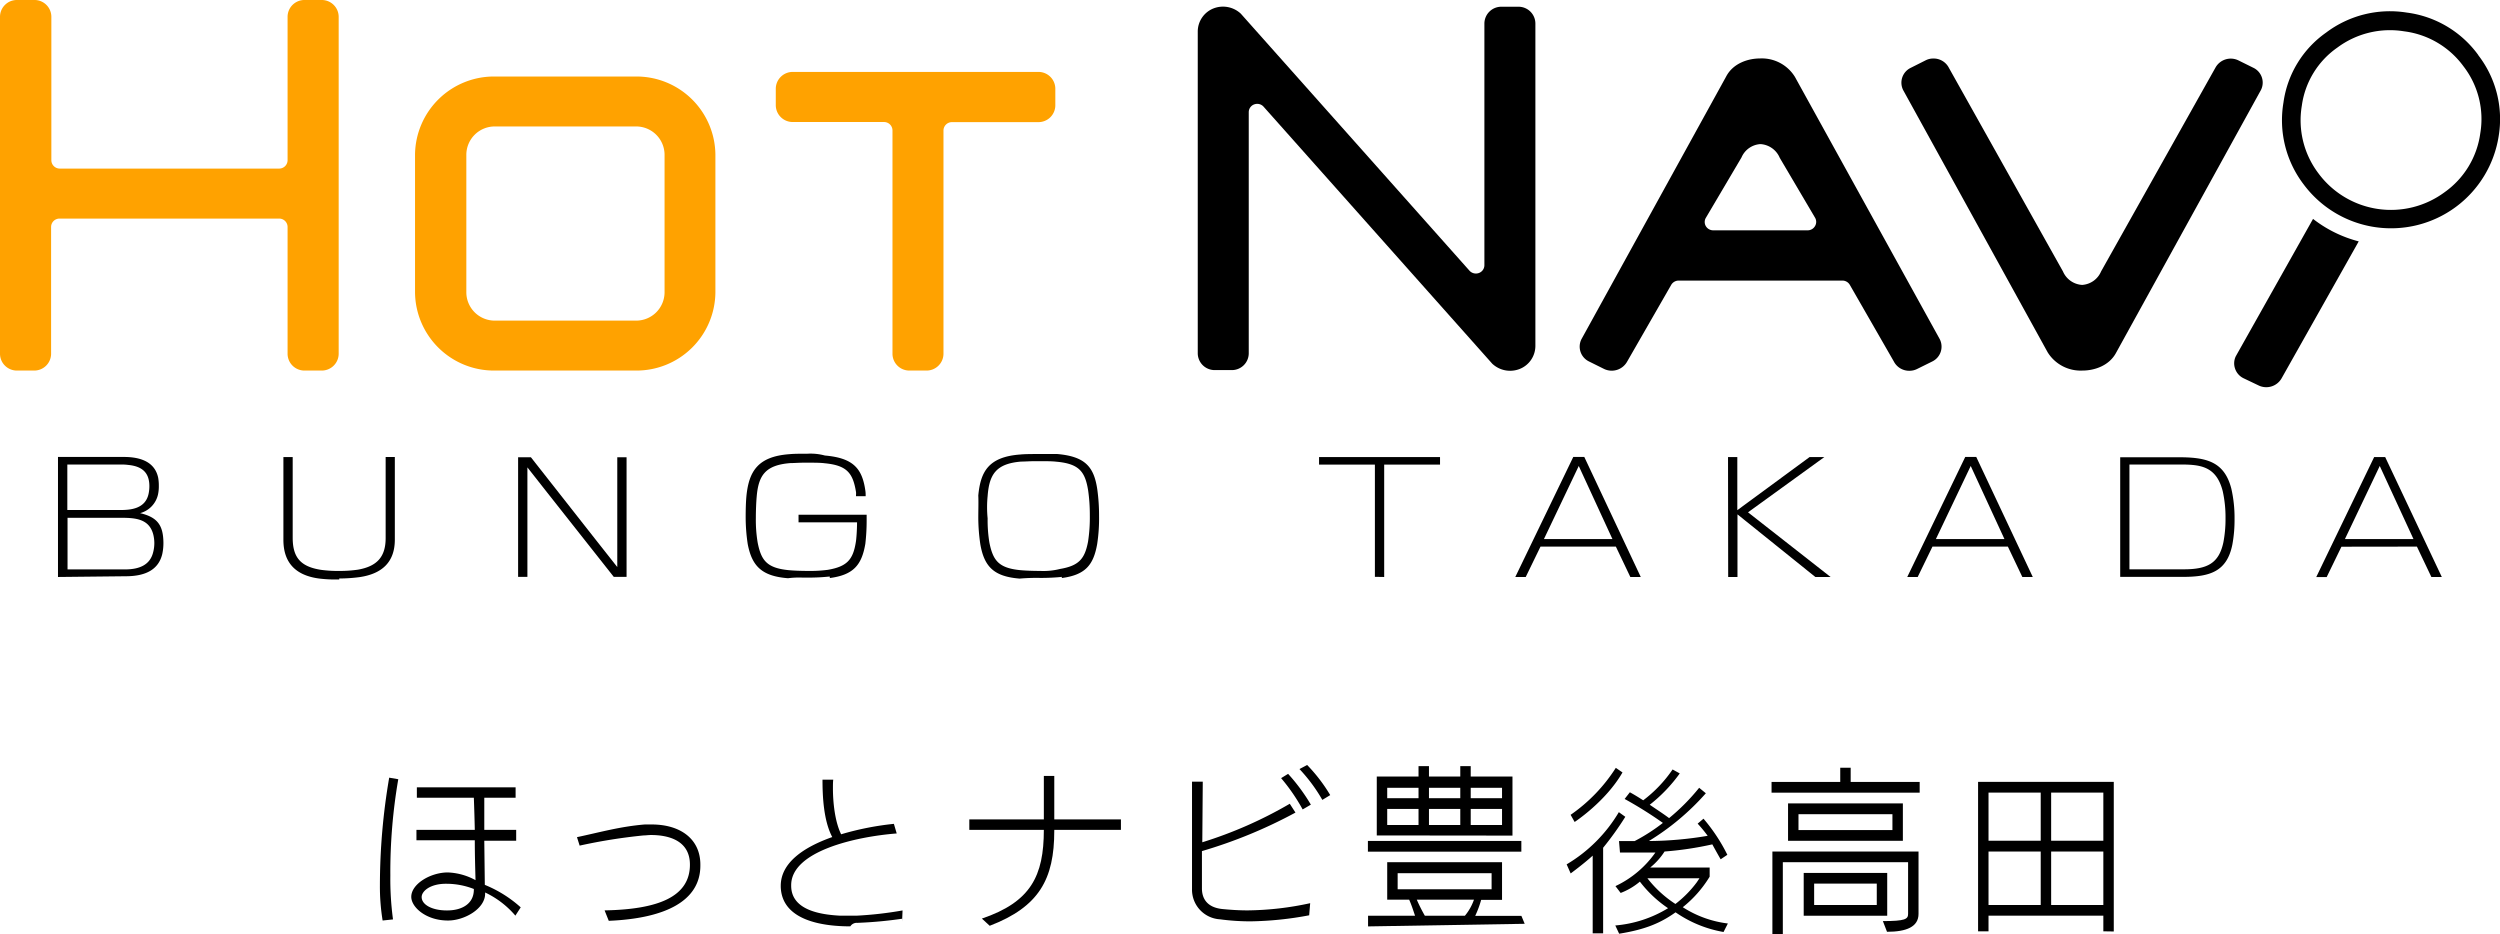
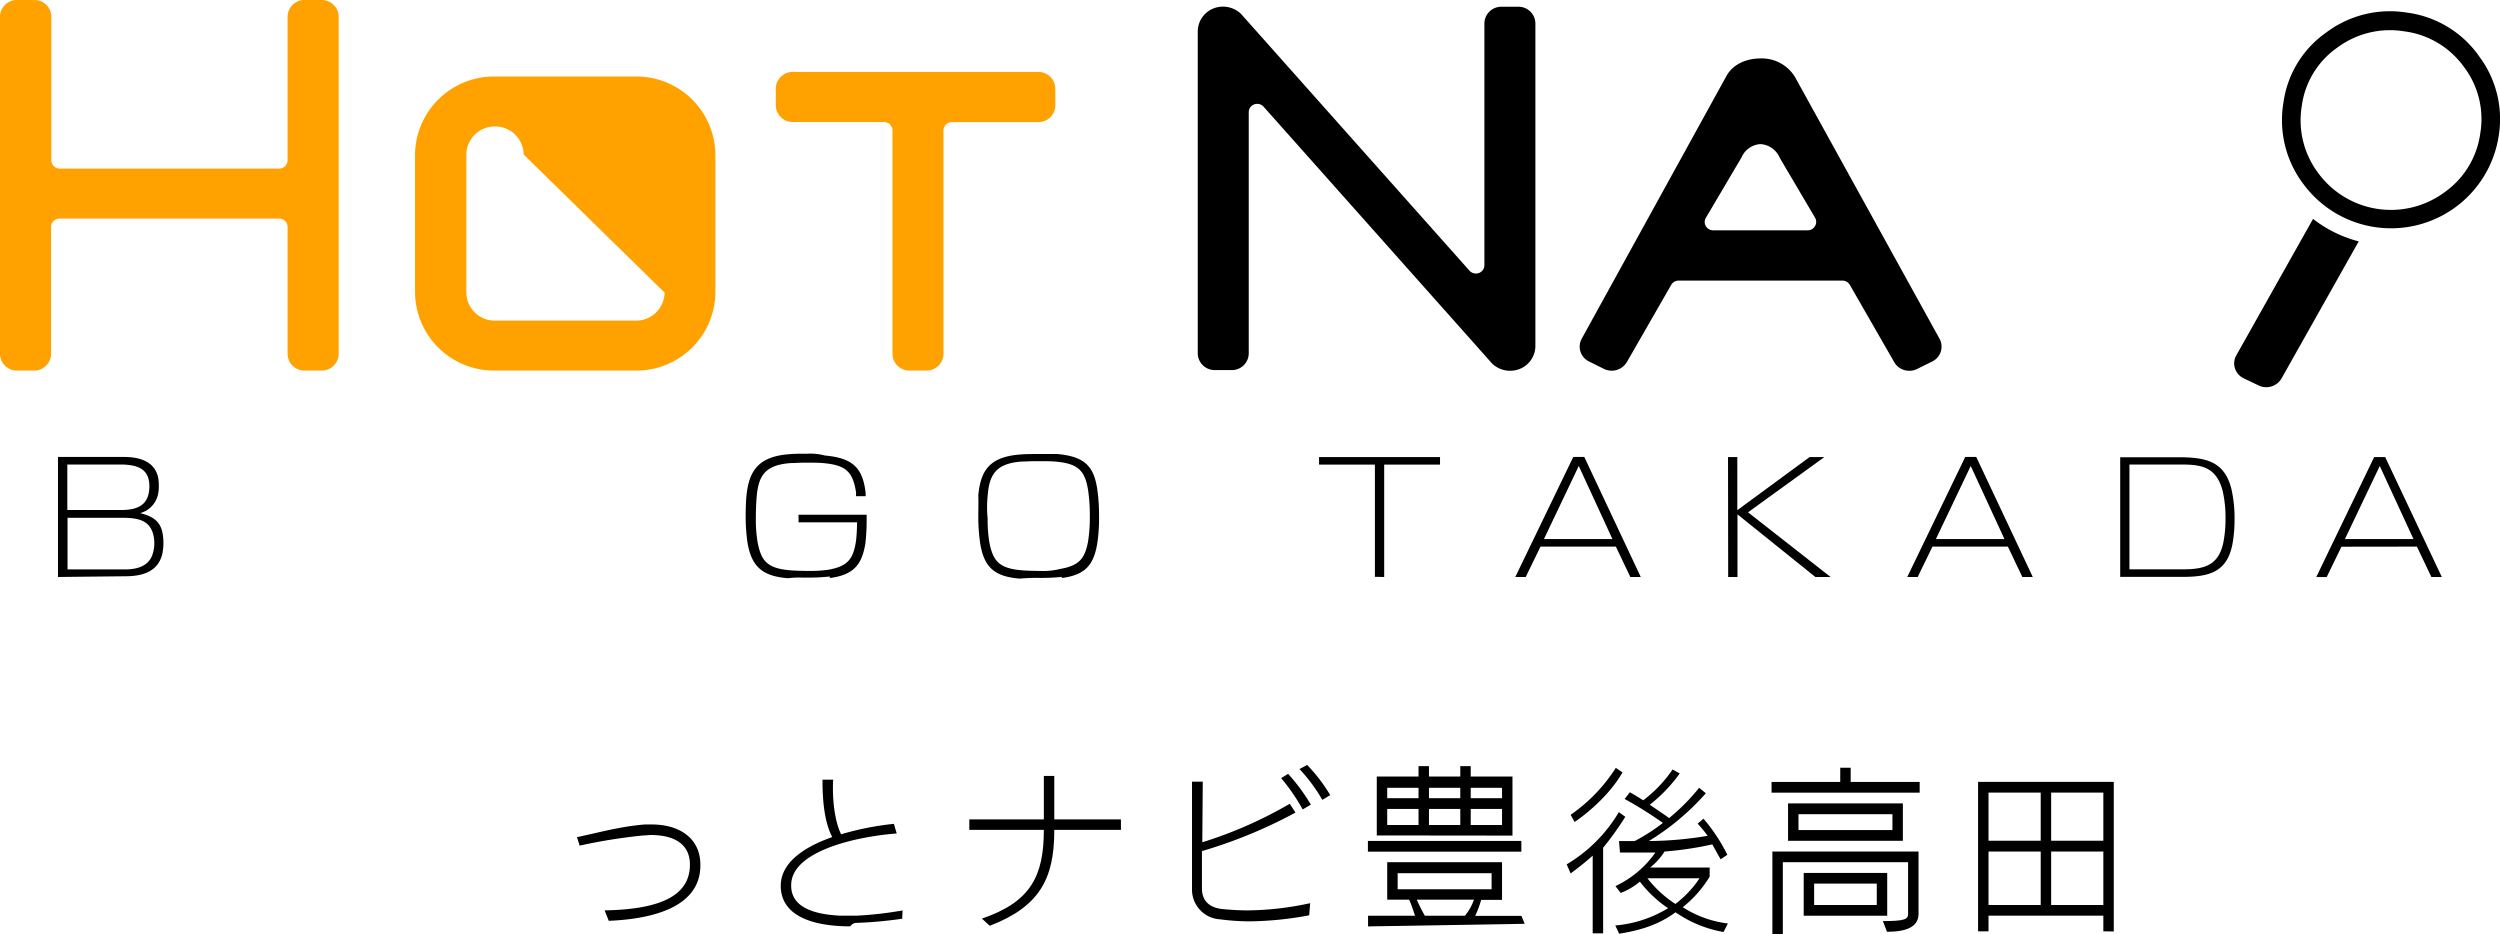
<svg xmlns="http://www.w3.org/2000/svg" viewBox="0 0 479 179">
  <defs>
    <style>.a3244018-914d-49e2-a32b-8fe30793824a,.b637aae6-710c-4b73-af54-48d04fe18de5{fill-rule:evenodd;}.a8d32a9e-f5f7-4a00-b29c-c01cf4d826ad,.b637aae6-710c-4b73-af54-48d04fe18de5{fill:#ffa200;}</style>
  </defs>
  <g id="eacc93f9-fe2e-463c-b380-894a69e9aed6" data-name="レイヤー 2">
    <g id="abe1d74a-5fe2-4590-a305-be18e62696b9" data-name="layer">
-       <path class="a3244018-914d-49e2-a32b-8fe30793824a" d="M75.3,176.16a57.75,57.75,0,0,1-.51-8.43,104.65,104.65,0,0,1,1.52-18.43L74.57,149a122.31,122.31,0,0,0-1.78,20.61,40.59,40.59,0,0,0,.52,6.76Zm23.41-.67,1.06-1.64a23.53,23.53,0,0,0-6.88-4.31l-.1-8.45H98.9V159H92.79c0-2.23,0-4.43,0-6.15h6v-2H79.87v2H90.79c.07,2,.14,4.07.18,6.15H79.79v2l11.18,0c0,2.48.07,5,.14,7.64a11.91,11.91,0,0,0-5.31-1.48c-3.32,0-7,2.21-7,4.67v0c0,2,2.85,4.54,7,4.54h.07c3.1,0,7.08-2.24,7.08-5.14V171a17.3,17.3,0,0,1,5.79,4.43Zm-7.92-5.16v.11c0,2.75-2.31,4-5.11,4h-.09c-2.73,0-4.8-1.06-4.8-2.57v0c0-1.09,1.58-2.54,4.65-2.54h.15A14.42,14.42,0,0,1,90.79,170.33Z" />
      <path class="a3244018-914d-49e2-a32b-8fe30793824a" d="M123.29,160.07c.45,0,.93-.08,1.44-.08,3.3,0,7.46,1,7.46,5.68,0,6.12-6,8.57-16.35,8.76l.8,2c10.72-.45,17.55-3.74,17.55-10.58v-.19c0-4.91-3.82-7.69-9.33-7.69-.41,0-.86,0-1.31,0-4.7.38-8.64,1.51-13,2.43l.51,1.62A105.62,105.62,0,0,1,123.29,160.07Z" />
      <path class="a3244018-914d-49e2-a32b-8fe30793824a" d="M172.84,176.59l.09-2.15a70.87,70.87,0,0,1-8.73,1h-1.47c-.58,0-1.19,0-1.86,0-3.55-.2-9.28-1-9.28-5.74v-.1c0-6.5,12.29-9.29,20.22-9.91l-.54-1.84a55.19,55.19,0,0,0-10.11,2c-1.22-2.49-1.57-6.2-1.57-8.79,0-.63,0-1.22.06-1.68h-2.06c0,3,.17,7.81,1.87,11-5.65,2-9.87,5-9.87,9.35v.17c.19,6.61,8.33,7.59,13.33,7.59a1.45,1.45,0,0,1,1.34-.67,79.66,79.66,0,0,0,8.58-.79Z" />
      <path class="a3244018-914d-49e2-a32b-8fe30793824a" d="M185.72,157v2H200c0,8.83-2.5,13.82-11.87,17l1.5,1.38c9.47-3.64,12.37-8.93,12.37-18.21V159h12.77v-2H202v-8.33h-2c0,2.88,0,5.87,0,8.33Z" />
      <path class="a3244018-914d-49e2-a32b-8fe30793824a" d="M246.8,148.27l-1.34.82a36,36,0,0,1,4.13,6l1.57-.92A35.37,35.37,0,0,0,246.8,148.27Zm3.65-1.7-1.47.78a31.24,31.24,0,0,1,4.38,5.91l1.51-.92A31.38,31.38,0,0,0,250.45,146.57Zm.39,28.79.19-2.31a58.18,58.18,0,0,1-12,1.38c-1.6,0-3.2-.1-4.83-.26-2.91-.3-3.91-2-3.91-3.94,0-.69,0-3.65,0-7.16a91.9,91.9,0,0,0,17.92-7.38L247.12,154a80.52,80.52,0,0,1-16.76,7.38l.09-11.61h-2.06v20.57a5.69,5.69,0,0,0,5.36,5.8,43.79,43.79,0,0,0,5.86.39,64.7,64.7,0,0,0,11.23-1.16Z" />
      <path class="a3244018-914d-49e2-a32b-8fe30793824a" d="M282.41,172.38a9.83,9.83,0,0,1-1.73,3.07H273a30,30,0,0,1-1.54-3.07Zm3.38-2h-18v-3.08h18Zm-14-12.31h-6v-3.08h6Zm8,0h-6v-3.08h6Zm8,0h-6v-3.08h6Zm-16-5.13h-6v-2h6Zm8,0h-6v-2h6Zm8,0h-6v-2h6ZM292.13,177l-.63-1.52h-8.85a19.48,19.48,0,0,0,1.14-3.07h4V165.2h-22v7.18H270c.44,1,.78,2.05,1.12,3.07h-9v2.05Zm-.64-13.82v-2.06h-29.4v2.06Zm-1.7-3.08V148.79h-8v-2h-2v2h-6v-2h-2v2h-8v11.28Z" />
      <path class="a3244018-914d-49e2-a32b-8fe30793824a" d="M325.62,168.27c-.1.17-.29.43-.48.73a21,21,0,0,1-4.13,4.2,21.68,21.68,0,0,1-5.37-4.93ZM311.41,156.5l-1.24-.89a28.55,28.55,0,0,1-10,10l.77,1.74s2.59-1.91,4.22-3.41v14.89h2v-16.4A58.89,58.89,0,0,0,311.41,156.5Zm19.65,20.44a20.5,20.5,0,0,1-8.64-3.12,22.22,22.22,0,0,0,5.15-5.85v-1.75H316.18a12.83,12.83,0,0,0,2.75-3.07,63.82,63.82,0,0,0,9.15-1.37c1,1.84,1.6,2.86,1.6,2.86l1.28-.86a33.29,33.29,0,0,0-4.57-6.92l-1.12.95a27.12,27.12,0,0,1,1.92,2.33,69.06,69.06,0,0,1-11.26,1,47.73,47.73,0,0,0,10.91-9.15l-1.28-1.05a39.65,39.65,0,0,1-5.76,5.81c-1.15-.86-2.37-1.64-3.71-2.56a29.24,29.24,0,0,0,5.75-6l-1.37-.76a25.06,25.06,0,0,1-5.63,5.91c-.77-.49-1.57-1-2.56-1.54l-1,1.28a76.92,76.92,0,0,1,7.33,4.59,35.73,35.73,0,0,1-5.41,3.48c-.89,0-1.82,0-3,0l.19,2.2c1.92,0,3.49,0,4.93,0h1.85a19.51,19.51,0,0,1-7.65,6.43l1,1.31a12.8,12.8,0,0,0,3.68-2.17,22.91,22.91,0,0,0,5.4,5.09,23.08,23.08,0,0,1-10.11,3.31l.74,1.58c5.12-.82,8-2.1,10.81-4.1a22.94,22.94,0,0,0,9.19,3.77ZM310.87,148l-1.28-.88a31.53,31.53,0,0,1-8.66,9l.77,1.37S307.64,153.61,310.87,148Z" />
      <path class="a3244018-914d-49e2-a32b-8fe30793824a" d="M359.59,173.4h-12v-4.1h12Zm3-14.36h-18V156h18Zm-1,16.41v-8.2h-16v8.2Zm6-.35V163.15h-28V179h2V165.2h24v9.9c0,1-.54,1.38-4.83,1.38l.79,2.05C365.26,178.53,367.59,177.59,367.59,175.1Zm-3-14v-7.17h-22v7.17Zm3.22-9.23v-2.05H354.59v-2.72h-2v2.72H339.43v2.05Z" />
      <path class="a3244018-914d-49e2-a32b-8fe30793824a" d="M391,173.4H381V163.15h10Zm12,0H393V163.15h10Zm-12-12.31H381v-9.23h10Zm12,0H393v-9.23h10Zm2,17.38V149.81H379v28.63h2v-3h22v3Z" />
      <path class="a8d32a9e-f5f7-4a00-b29c-c01cf4d826ad" d="M61.62,0H58.36A3.23,3.23,0,0,0,55.1,3.19V30.71a1.61,1.61,0,0,1-1.63,1.59h-42a1.61,1.61,0,0,1-1.63-1.59V3.19A3.23,3.23,0,0,0,6.53,0H3.26A3.23,3.23,0,0,0,0,3.19V67.81A3.23,3.23,0,0,0,3.26,71H6.53a3.23,3.23,0,0,0,3.26-3.19V43.47a1.61,1.61,0,0,1,1.63-1.59H53.47a1.61,1.61,0,0,1,1.63,1.59V67.81A3.23,3.23,0,0,0,58.36,71h3.26a3.24,3.24,0,0,0,3.27-3.19V3.19A3.24,3.24,0,0,0,61.62,0Z" />
-       <path class="b637aae6-710c-4b73-af54-48d04fe18de5" d="M127.33,56.06a5.44,5.44,0,0,1-5.49,5.37h-27a5.44,5.44,0,0,1-5.49-5.37V29.6a5.44,5.44,0,0,1,5.49-5.37h27a5.44,5.44,0,0,1,5.49,5.37Zm-5.49-41.4h-27A15.13,15.13,0,0,0,79.52,29.6V56.06A15.13,15.13,0,0,0,94.8,71h27a15.12,15.12,0,0,0,15.27-14.94V29.6A15.12,15.12,0,0,0,121.84,14.66Z" />
+       <path class="b637aae6-710c-4b73-af54-48d04fe18de5" d="M127.33,56.06a5.44,5.44,0,0,1-5.49,5.37h-27a5.44,5.44,0,0,1-5.49-5.37V29.6a5.44,5.44,0,0,1,5.49-5.37a5.44,5.44,0,0,1,5.49,5.37Zm-5.49-41.4h-27A15.13,15.13,0,0,0,79.52,29.6V56.06A15.13,15.13,0,0,0,94.8,71h27a15.12,15.12,0,0,0,15.27-14.94V29.6A15.12,15.12,0,0,0,121.84,14.66Z" />
      <path class="a8d32a9e-f5f7-4a00-b29c-c01cf4d826ad" d="M198.94,13.78h-47A3.24,3.24,0,0,0,148.64,17v3.19a3.24,3.24,0,0,0,3.27,3.19h17.44A1.62,1.62,0,0,1,171,25V67.81A3.23,3.23,0,0,0,174.24,71h3.26a3.24,3.24,0,0,0,3.27-3.19V25a1.62,1.62,0,0,1,1.63-1.6h16.54a3.23,3.23,0,0,0,3.26-3.19V17A3.23,3.23,0,0,0,198.94,13.78Z" />
-       <path d="M431.77,13l-2.91-1.44a3.35,3.35,0,0,0-4.38,1.4L402.57,52a4.24,4.24,0,0,1-3.64,2.59A4.28,4.28,0,0,1,395.26,52L373.41,13a3.29,3.29,0,0,0-3-1.79,3.24,3.24,0,0,0-1.46.35L366.09,13a3.16,3.16,0,0,0-1.43,4.29l27.67,50.21A7.44,7.44,0,0,0,399,71c2.26,0,5.15-.91,6.48-3.48l27.72-50.28A3.15,3.15,0,0,0,431.77,13Z" />
      <path class="a3244018-914d-49e2-a32b-8fe30793824a" d="M347.75,43.33a1.62,1.62,0,0,1-1.41.8H328.26a1.63,1.63,0,0,1-1.42-.8,1.56,1.56,0,0,1,0-1.59l6.83-11.57a4.22,4.22,0,0,1,3.63-2.56A4.29,4.29,0,0,1,341,30.24l6.78,11.5A1.56,1.56,0,0,1,347.75,43.33ZM343.9,14.72a7.45,7.45,0,0,0-6.7-3.52c-2.26,0-5.15.92-6.48,3.48L303,65a3.16,3.16,0,0,0,1.46,4.26l2.9,1.44a3.38,3.38,0,0,0,4.39-1.4l8.46-14.73a1.65,1.65,0,0,1,1.43-.81H353a1.64,1.64,0,0,1,1.42.81l8.43,14.67a3.3,3.3,0,0,0,3,1.8,3.23,3.23,0,0,0,1.46-.34l2.91-1.44a3.16,3.16,0,0,0,1.43-4.29Z" />
      <path d="M290.94,1.29h-3.27a3.24,3.24,0,0,0-3.26,3.2V50.81a1.59,1.59,0,0,1-1.06,1.5,1.66,1.66,0,0,1-1.8-.45L237.74,2.62a5,5,0,0,0-5.25-1,4.77,4.77,0,0,0-3,4.42V67.72a3.24,3.24,0,0,0,3.27,3.19H236a3.23,3.23,0,0,0,3.26-3.19V21.49A1.59,1.59,0,0,1,240.31,20a1.63,1.63,0,0,1,.57-.1,1.61,1.61,0,0,1,1.23.55l43.81,49.24a5,5,0,0,0,5.26,1,4.76,4.76,0,0,0,3-4.42V4.49A3.23,3.23,0,0,0,290.94,1.29Z" />
      <path class="a3244018-914d-49e2-a32b-8fe30793824a" d="M475.22,25.55a16.54,16.54,0,0,1-6.81,11.26,17.28,17.28,0,0,1-24.17-3.56,16.83,16.83,0,0,1-3.21-13,16.22,16.22,0,0,1,6.79-11.12A16.9,16.9,0,0,1,460.62,6,16.65,16.65,0,0,1,472,12.7,16.52,16.52,0,0,1,475.22,25.55Zm-.38-15a20.08,20.08,0,0,0-13.71-8.14,20.33,20.33,0,0,0-15.44,3.83,19.63,19.63,0,0,0-8.18,13.41,20.28,20.28,0,0,0,3.87,15.68,20.87,20.87,0,0,0,37.37-9.28A20,20,0,0,0,474.84,10.58Z" />
      <path d="M428.4,68.22a3.09,3.09,0,0,0-.15,2.44,3.16,3.16,0,0,0,1.65,1.83l2.93,1.4a3.38,3.38,0,0,0,4.36-1.47l14.74-26.17a24.06,24.06,0,0,1-8.75-4.31Z" />
      <path class="a3244018-914d-49e2-a32b-8fe30793824a" d="M23.24,99.21c2.84,0,5.32.26,6.11,3.14a6.83,6.83,0,0,1,0,3.44c-.57,2.37-2.52,3.31-5.41,3.31h-11V99.21ZM23.09,89c.37,0,.85,0,1.38.07,2.74.24,4.12,1.46,4.15,4a7.15,7.15,0,0,1-.12,1.38c-.57,3.18-3.72,3.27-5.6,3.27h-10V89Zm1,21.41c3.88,0,6.3-1.32,7-4.26a9.79,9.79,0,0,0,.22-2.26c-.06-3.18-1.07-4.78-4.47-5.57a4.78,4.78,0,0,0,3.43-3.56,7.2,7.2,0,0,0,.16-1.68,8.54,8.54,0,0,0-.12-1.53c-.67-3.22-3.66-4-6.61-4H11.11v23Z" />
-       <path class="a3244018-914d-49e2-a32b-8fe30793824a" d="M65,110.84a30.77,30.77,0,0,0,3.87-.26c4.39-.64,6.78-2.93,6.78-7.19V87.56H73.89V103.1c0,3.61-1.67,5.41-5.32,6.05a24.14,24.14,0,0,1-3.59.24,23.77,23.77,0,0,1-3.49-.21c-3.9-.61-5.41-2.38-5.41-6.14V87.58H54.3v15.86c0,4.35,2.32,6.82,6.87,7.41a24.53,24.53,0,0,0,3.14.18H65Z" />
-       <polygon class="a3244018-914d-49e2-a32b-8fe30793824a" points="101.05 89.55 104.77 94.28 117.6 110.53 120.05 110.53 120.05 87.61 118.27 87.61 118.27 108.65 113.73 102.89 101.72 87.61 99.27 87.61 99.27 110.53 101.05 110.53 101.05 89.55" />
      <path class="a3244018-914d-49e2-a32b-8fe30793824a" d="M159,110.75c4.53-.6,6.11-2.5,6.8-6.57a38.73,38.73,0,0,0,.25-4.37V98.62H153v1.46h11.21c0,1.44-.13,3.23-.23,3.77-.53,3.35-1.66,4.7-5.38,5.33a25.91,25.91,0,0,1-3.71.21c-1.45,0-2.86-.06-3.81-.15-4.18-.42-5.25-1.89-5.92-5.33a26.47,26.47,0,0,1-.34-4.61c0-1.4.06-3,.16-4.12.34-4.07,1.63-6.07,6.45-6.45.69,0,1.6-.08,2.61-.08h.69c1.23,0,2.43,0,3.28.11,4.31.41,5.41,1.91,6,5.5a2.78,2.78,0,0,1,0,.58v.23h1.85c0-.32,0-.7-.06-1.07-.6-4.25-2.33-6.25-7.74-6.72a10.51,10.51,0,0,0-3.34-.35c-1.29,0-2.55,0-3.46.09-6,.44-7.73,3.23-8.23,7.87-.13,1.3-.16,2.88-.16,4.33a34.63,34.63,0,0,0,.39,5c.81,4.28,2.74,6.18,7.72,6.57a16.28,16.28,0,0,1,2.83-.12h1.1a38.42,38.42,0,0,0,4.06-.21Z" />
      <path class="a3244018-914d-49e2-a32b-8fe30793824a" d="M202.5,88.47c4.31.41,5.43,1.94,6,5.58a33,33,0,0,1,.31,4.65,30.69,30.69,0,0,1-.34,5.08c-.62,3.26-1.71,4.61-5.36,5.23a13,13,0,0,1-3.78.38c-1.4,0-2.93-.06-3.86-.15-4.15-.41-5.21-1.87-5.9-5.27a26.34,26.34,0,0,1-.34-4.65,21.69,21.69,0,0,1,0-4.27c.31-4.18,1.63-6.22,6.42-6.61.69,0,1.73-.08,2.74-.08h.69c1.23,0,2.55,0,3.37.11Zm.94,22.28c4.52-.6,6.07-2.49,6.78-6.52a32.43,32.43,0,0,0,.36-5.39,36.15,36.15,0,0,0-.33-5c-.62-4.36-2.29-6.38-7.68-6.85-.91,0-2.24,0-3.46,0s-2.71,0-3.59.09c-6.08.44-7.65,3.23-8.08,7.87.06,1.19,0,2.79,0,4.3a35.53,35.53,0,0,0,.4,5.09c.76,4.24,2.59,6.13,7.52,6.52a36.7,36.7,0,0,1,4-.13c1.5,0,3.06-.08,4.09-.2Z" />
      <polygon class="a3244018-914d-49e2-a32b-8fe30793824a" points="265.21 110.55 265.21 89.02 275.91 89.02 275.91 87.57 252.73 87.57 252.73 89.02 263.43 89.02 263.43 110.52 265.21 110.55" />
      <path class="a3244018-914d-49e2-a32b-8fe30793824a" d="M295.82,103.28l6.67-14,6.45,14Zm13.78,1.45,2.77,5.82h2l-10.82-23h-2.11l-11.11,23h2l2.83-5.82Z" />
      <path class="a3244018-914d-49e2-a32b-8fe30793824a" d="M331.12,110.55l1.78,0c0-4,0-8,0-12l14.92,12h2.92L334.92,98.16l14.63-10.59h-2.83L332.87,97.75c0-3.38,0-6.8,0-10.18h-1.78Z" />
      <path class="a3244018-914d-49e2-a32b-8fe30793824a" d="M370.92,103.28l6.67-14,6.46,14Zm13.79,1.45,2.77,5.82h2l-10.83-23h-2.11l-11.11,23h2l2.83-5.82Z" />
      <path class="a3244018-914d-49e2-a32b-8fe30793824a" d="M417.62,89c3.87,0,7,.24,8.25,5.09a23,23,0,0,1,.54,5.23,23.6,23.6,0,0,1-.41,4.59c-.85,4-3.06,5.17-7.56,5.17H408V89Zm-11.39,21.53,12,0c5.17,0,8.43-1,9.48-6.14a25.92,25.92,0,0,0,.43-4.93,25.17,25.17,0,0,0-.62-5.85c-1.35-5.21-4.82-6-10.11-6H406.23Z" />
      <path class="a3244018-914d-49e2-a32b-8fe30793824a" d="M449.29,103.28l6.67-14,6.46,14Zm13.79,1.45,2.77,5.82h2L457,87.57h-2.11l-11.1,23h2l2.83-5.82Z" />
    </g>
  </g>
</svg>